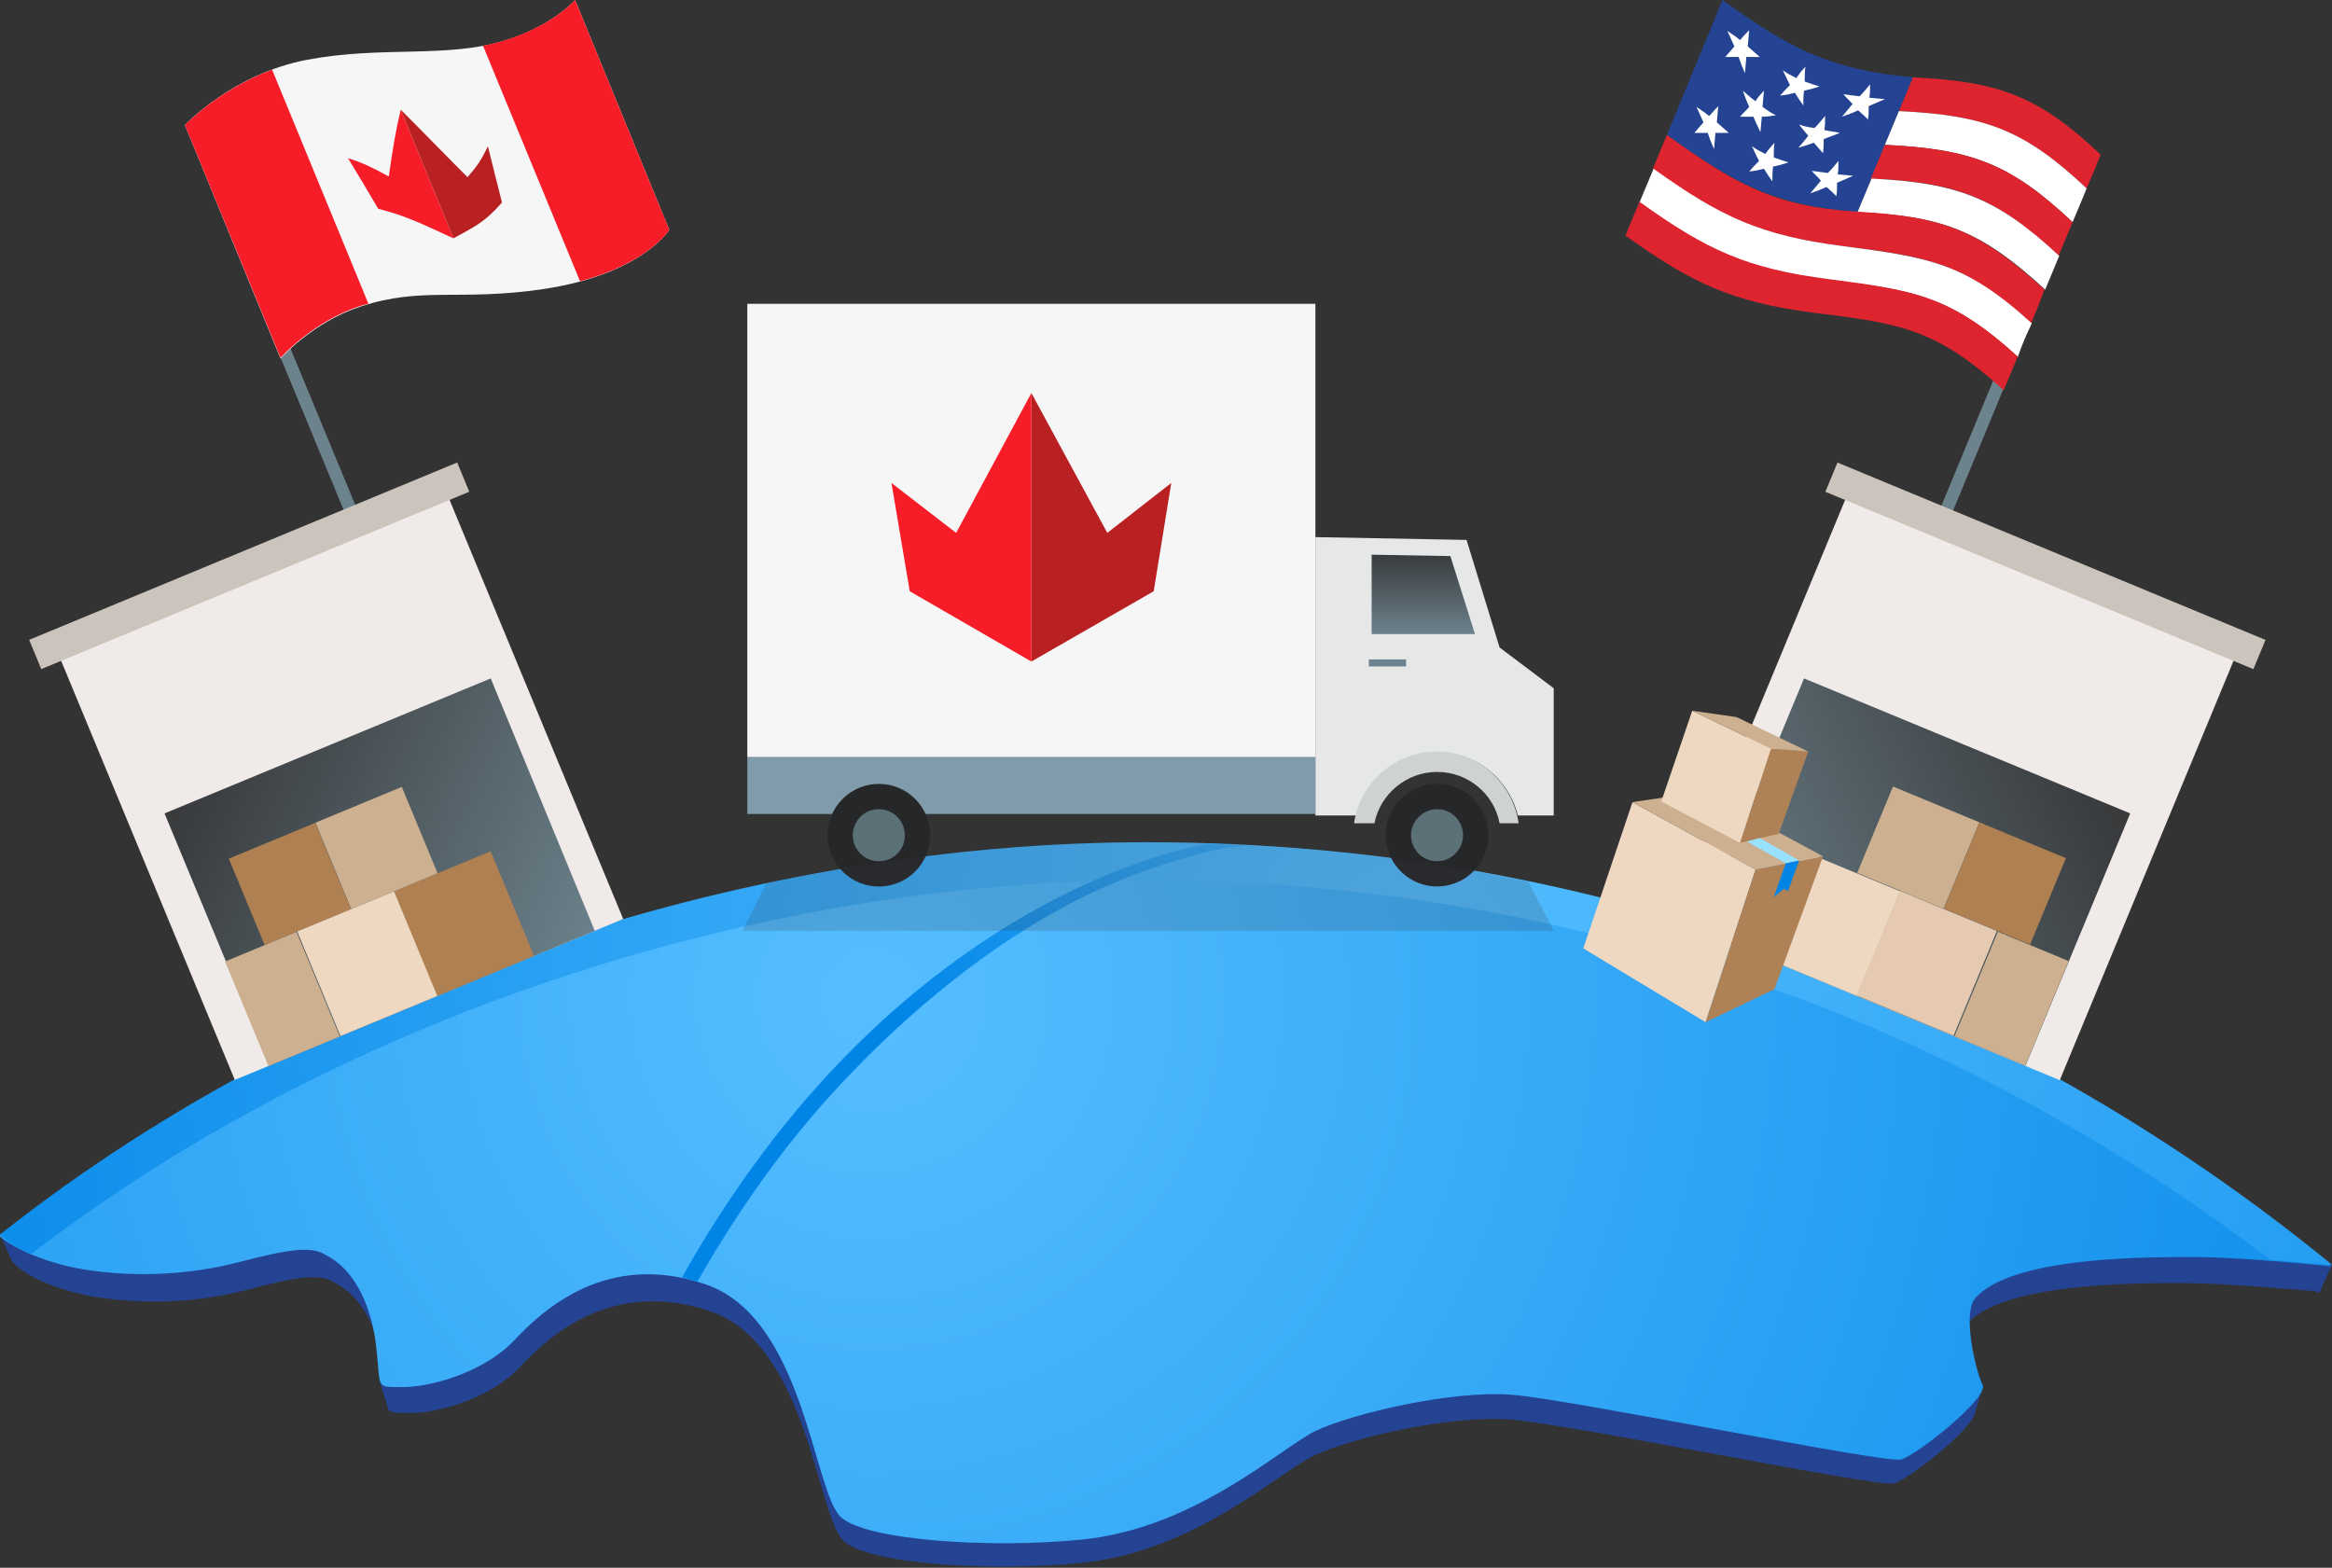
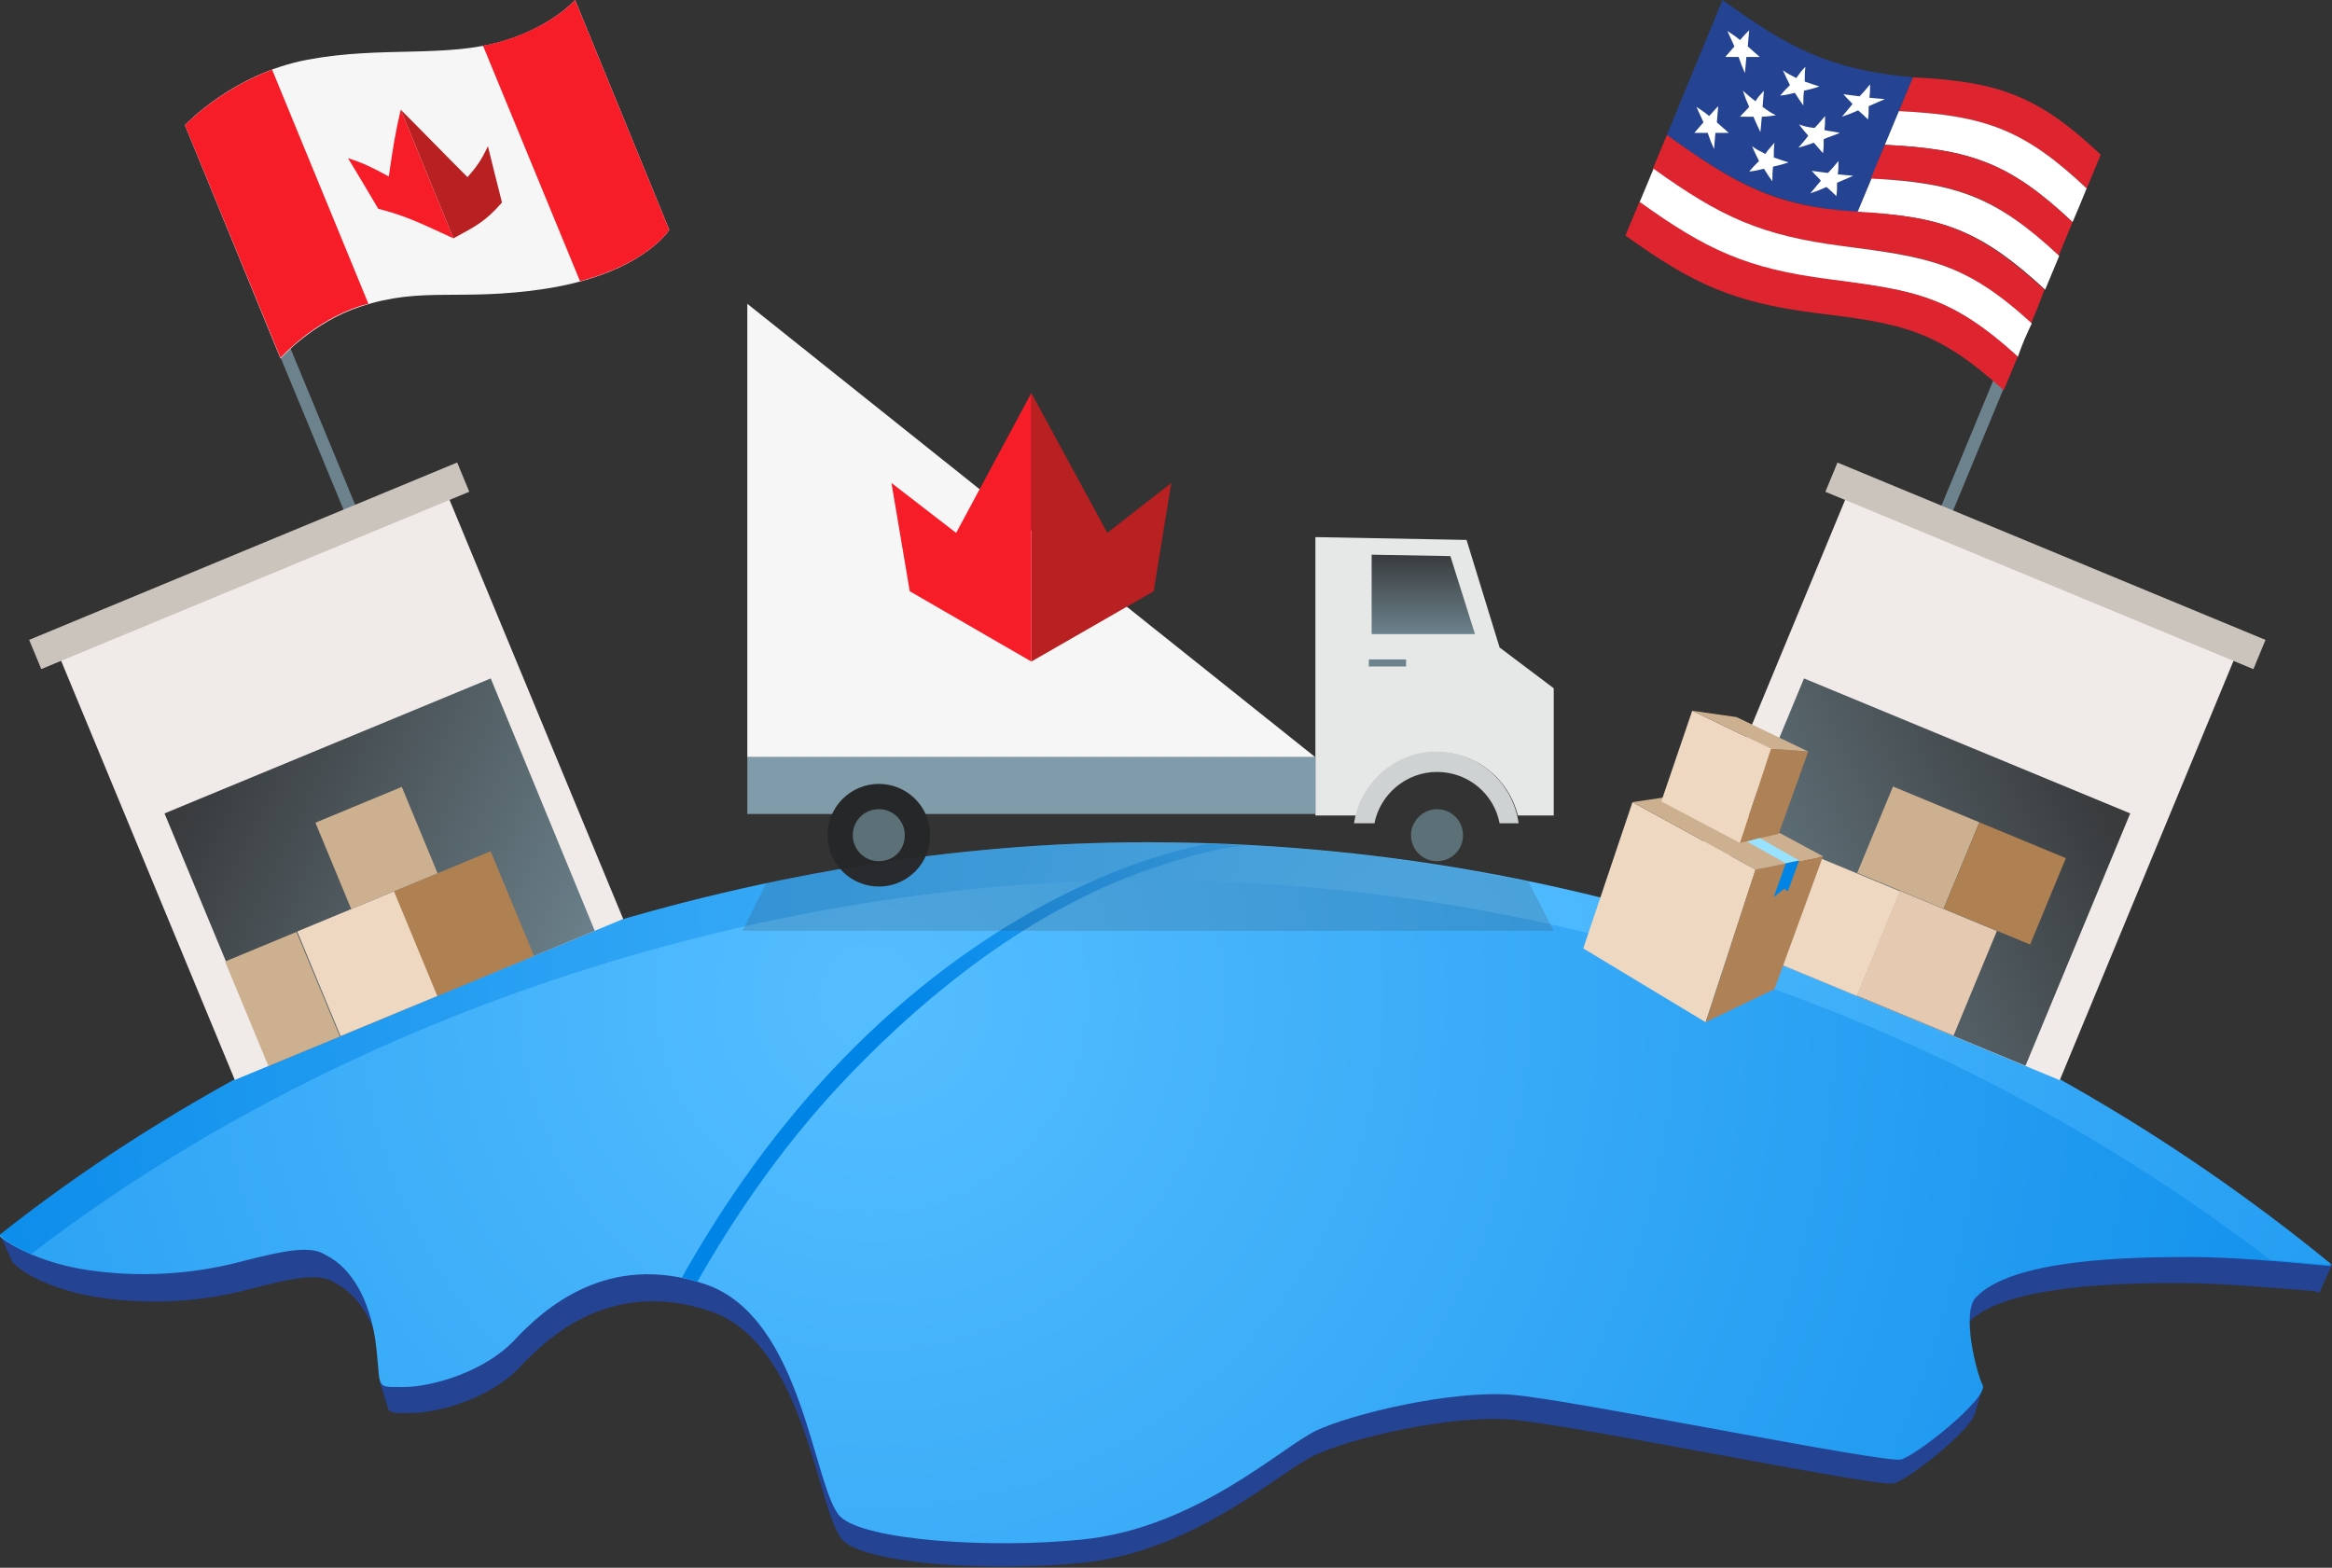
<svg xmlns="http://www.w3.org/2000/svg" version="1.1" id="Layer_1" x="0" y="0" width="331.7" height="223" xml:space="preserve">
  <rect width="100%" height="100%" fill="#333333" stroke="none" />
  <style>.st0{fill:#6c828c}.st1{fill:#244392}.st2{fill:#fff}.st3{fill:#de252f}.st7{fill:#f6f6f6}.st8{fill:#f61d28}.st9{fill:#b82022}.st10{fill:#f0ebe9}.st11{fill:#cbc4bc}.st13{fill:#af8152}.st14{fill:#ccb08f}.st15{fill:#eed8c1}.st18{fill:#ae8156}.st23{fill:#262729}.st24{fill:#5c7078}</style>
  <path transform="rotate(22.482 278.012 69.81)" class="st0" d="M277.1 49.1h1.8v41.5h-1.8z" />
  <path class="st1" d="M237.1 19.2c9.6 6.9 15.2 10 27.1 11 2.6-6.4 5.2-12.8 7.9-19.2-11.9-1.1-17.5-4.1-27.1-11-2.6 6.4-5.3 12.8-7.9 19.2z" />
  <path class="st2" d="M248.8 4.3c-.1.9-.1 1.4-.2 2.3.7.6 1 .9 1.7 1.5h-1.9c-.1.9-.1 1.4-.2 2.3-.4-.9-.6-1.4-.9-2.3h-1.9c.5-.6.8-.9 1.3-1.5-.4-.9-.6-1.3-1-2.2.7.5 1.1.7 1.8 1.3.5-.6.8-.9 1.3-1.4zm8 5.2c-.1.8-.1 1.3-.1 2.1.8.3 1.2.4 2.1.7-.9.3-1.3.4-2.2.6-.1.8-.1 1.3-.1 2.1-.5-.7-.7-1-1.2-1.8-.8.2-1.2.3-2.1.4.5-.6.8-.9 1.4-1.5-.4-.8-.6-1.2-1-2.1.7.5 1.1.7 1.9 1.1.5-.7.7-1 1.3-1.6zM266 12c0 .8 0 1.2-.1 1.9.9.1 1.3.1 2.2.2-.9.4-1.4.6-2.3 1 0 .8 0 1.2-.1 1.9-.5-.5-.8-.8-1.4-1.3-.9.4-1.4.6-2.3.9.6-.7.9-1.1 1.5-1.8-.5-.6-.8-.8-1.3-1.4.9.1 1.3.2 2.3.3.6-.6.9-1 1.5-1.7zm-21.6 3.1c-.1.9-.1 1.4-.2 2.3.7.6 1 .9 1.7 1.5H244c-.1.9-.1 1.4-.2 2.3-.4-.9-.6-1.4-.9-2.3H241c.5-.6.8-.9 1.3-1.5-.4-.9-.6-1.3-1-2.2.7.5 1.1.7 1.8 1.3.5-.5.7-.8 1.3-1.4zm8 5.2c-.1.8-.1 1.3-.1 2.1.8.3 1.2.4 2.1.7-.9.3-1.3.4-2.2.6-.1.8-.1 1.3-.1 2.1-.5-.7-.7-1-1.2-1.8-.8.2-1.2.3-2.1.4.5-.6.8-.9 1.4-1.5-.4-.8-.6-1.2-1-2.1.7.5 1.1.7 1.9 1.1.4-.6.7-.9 1.3-1.6zm9.1 2.6c0 .8 0 1.2-.1 1.9.9.1 1.3.1 2.2.2-.9.4-1.4.6-2.3 1 0 .8 0 1.2-.1 1.9-.5-.5-.8-.8-1.4-1.3-.9.4-1.4.6-2.3.9.6-.7.9-1.1 1.5-1.8-.5-.6-.8-.8-1.3-1.4.9.1 1.3.2 2.3.3.6-.6.9-1 1.5-1.7zm-10.6-10c-.1.9-.1 1.4-.2 2.3.7.5 1.1.8 1.9 1.2-.8.1-1.2.2-2 .2-.1.9-.1 1.3-.2 2.2-.4-.8-.6-1.3-1-2.2h-1.9c.5-.6.8-.8 1.3-1.4-.4-.9-.6-1.4-.9-2.3.7.6 1 .9 1.8 1.5.4-.7.7-.9 1.2-1.5zm8.7 3.6c0 .8 0 1.2-.1 2 .9.2 1.3.2 2.2.4-.9.4-1.4.5-2.3.9 0 .8 0 1.2-.1 2-.5-.6-.8-.9-1.3-1.5-.9.3-1.4.5-2.2.7.6-.7.9-1 1.4-1.7-.5-.6-.8-.9-1.3-1.6.8.3 1.3.4 2.2.5.6-.6.9-1 1.5-1.7z" />
  <path class="st3" d="M296.8 26.8c-8.9-8.4-14.6-10.4-26.7-11 .8-1.9 1.2-2.9 2-4.8 12.2.6 17.8 2.6 26.7 11-.8 2-1.2 2.9-2 4.8z" />
  <path class="st2" d="M294.8 31.6c-8.9-8.4-14.5-10.4-26.7-11 .8-1.9 1.2-2.9 2-4.8 12.2.6 17.8 2.6 26.7 11-.8 2-1.2 2.9-2 4.8z" />
  <path class="st3" d="M292.8 36.4c-8.9-8.4-14.5-10.5-26.7-11 .8-1.9 1.2-2.9 2-4.8 12.2.6 17.8 2.6 26.7 11-.8 1.9-1.2 2.9-2 4.8z" />
  <path class="st2" d="M290.9 41.2c-9-8.3-14.5-10.5-26.7-11 .8-1.9 1.2-2.9 2-4.8 12.2.6 17.8 2.7 26.7 11-.8 1.9-1.2 2.9-2 4.8z" />
  <path class="st3" d="M288.9 46c-9.5-8.7-14.6-9.5-26.9-11-11.6-1.5-17.3-4.1-26.9-11 .8-1.9 1.2-2.9 2-4.8 9.6 6.9 15.3 10.2 27 10.9 12 .7 17.2 2.4 26.7 11.1-.7 1.9-1.1 2.9-1.9 4.8z" />
  <path class="st2" d="M287 50.8c-9.5-8.7-14.6-9.5-26.9-11-11.6-1.5-17.3-4.1-26.9-11 .8-1.9 1.2-2.9 2-4.8 9.6 6.9 15.3 9.5 26.9 11 12.2 1.6 17.4 2.3 26.9 11-.9 1.9-1.3 2.8-2 4.8z" />
  <path class="st3" d="M285 55.5c-9.6-8.7-14.6-9.5-26.9-11-11.6-1.5-17.3-4.1-26.9-11 .8-1.9 1.2-2.9 2-4.8 9.6 6.9 15.3 9.5 26.9 11 12.2 1.6 17.3 2.3 26.9 11-.8 2-1.2 2.9-2 4.8z" />
  <path class="st1" d="M0 175.6l1.8 4h4l1.9-2.3zm54 20.9l1.3 4.1 2.3-.3.5-3.6zm228.1.7l-1.2 3.8-3.1.8.2-2.8zm49.6-17.3l-1.8 4-11.5-4.6 2.4-2z" />
  <path class="st1" d="M14.4 184.6c7 1 14.2.6 21-1.2 6.8-1.8 10.1-2.3 12.1-1 3.9 1.9 6.3 6.6 7 12 .9 6.9-.3 6.6 3.8 6.6s11.5-2.1 15.7-6.6c4.1-4.4 13.1-12.6 27-7.9 13.9 4.7 15.2 29.2 19 32.7 3.6 3.3 20.9 4.4 33.9 3.1 16.1-1.6 28.1-13 33.1-15.3 5-2.4 19-5.7 27.6-5.1s52.4 9.7 54.8 9.1c2.4-.7 12.4-8.7 11.5-10.5-.9-1.7-2.9-10.1-1-12.3 5.1-5.5 22.2-5.7 30.1-5.7 5.9 0 13.4.7 19.9 1.2-45.4-37.2-103.5-59.5-166.8-59.5-53.4 0-114.8 18.4-161.4 55.2 1.4 1.8 6.3 4.3 12.7 5.2z" />
  <radialGradient id="SVGID_1_" cx="123.951" cy="141.833" r="266.618" gradientUnits="userSpaceOnUse">
    <stop offset=".02" stop-color="#54bdff" />
    <stop offset="1" stop-color="#0085e7" />
  </radialGradient>
  <path d="M12.8 180.7c7 1 14.4.6 21.3-1.2 6.9-1.8 10.2-2.3 12.2-1 3.9 1.9 6.3 6.7 7.1 12.2.9 6.9-.3 6.6 3.9 6.6s11.6-2.2 15.8-6.6c4.2-4.5 13.3-12.8 27.3-8 14 4.8 15.3 29.5 19.2 33.1 3.6 3.3 21.1 4.5 34.2 3.2 16.3-1.6 28.4-13.1 33.4-15.5 5.1-2.4 19.3-5.8 27.9-5.1s53 9.8 55.3 9.2c2.4-.7 12.5-8.8 11.6-10.6-.9-1.8-3-10.2-1-12.4 5.1-5.6 22.4-5.8 30.5-5.8 6 0 13.6.7 20.1 1.3C285.7 142.5 227 120 163 120c-54 0-116.1 18.6-163.1 55.8 1.5 1.4 6.4 4 12.9 4.9z" fill="url(#SVGID_1_)" />
  <radialGradient id="SVGID_2_" cx="201.642" cy="134.243" r="244.214" gradientUnits="userSpaceOnUse">
    <stop offset="0" stop-color="#54bdff" />
    <stop offset="1" stop-color="#0085e7" />
  </radialGradient>
  <path d="M163.1 125.2c60.1 0 115.5 20.1 159.8 54 3 .2 6 .5 8.8.7-45.9-37.6-104.6-60.1-168.6-60.1-54 0-116.1 18.6-163.1 55.8.7.8 2.2 1.8 4.4 2.8 46.2-35.5 106.3-53.2 158.7-53.2z" fill="url(#SVGID_2_)" />
  <linearGradient id="SVGID_3_" gradientUnits="userSpaceOnUse" x1="5014.038" y1="91.585" x2="5070.064" y2="150.745" gradientTransform="matrix(-1 0 0 1 5204.054 0)">
    <stop offset="0" stop-color="#54bdff" />
    <stop offset="1" stop-color="#0085e7" />
  </linearGradient>
  <path d="M97 181.7c5.9-10.5 13.4-21.3 23-31.2 19.2-19.7 39.1-28 51.8-30.5 3.7.1 1.5.1 5.2.3-3 .2-6.8 1.1-12.8 3.1-17.8 5.9-32.9 18.7-42.6 28.7-9.3 9.5-16.6 20-22.4 30.2-.7-.2-1.5-.4-2.2-.6z" fill="url(#SVGID_3_)" />
  <path transform="rotate(157.518 47.733 67.5)" class="st0" d="M46.8 46.8h1.8v41.5h-1.8z" />
  <path class="st7" d="M26.3 17.8s6.8-7.3 17.4-9.3c10.6-2 19.7-.2 28-2.7C78.6 3.7 81.8 0 81.8 0l13.4 32.7s-3.9 6.3-17.8 8.4c-12 1.8-17.3-.4-26.1 2.5-6.8 2.2-11.4 7.4-11.4 7.4L26.3 17.8z" />
  <path class="st8" d="M57 15.6l7.5 18.3c-4.4-2-6.7-3.2-10.7-4.2-1.7-2.9-2.6-4.4-4.3-7.2 2.2.7 3.4 1.3 5.8 2.6.6-4.1.9-6.1 1.7-9.5z" />
  <path class="st9" d="M57 15.6l7.5 18.3c2.9-1.6 4.5-2.3 6.9-5.1-.8-3.1-1.2-4.8-2-8-1 2.1-1.6 2.9-2.9 4.4-3.8-3.8-5.8-5.9-9.5-9.6z" />
  <path class="st8" d="M38.7 9.9l13.7 33.3c-.4.1-.7.2-1.1.3-6.8 2.2-11.4 7.4-11.4 7.4L26.3 17.8s4.7-5 12.4-7.9zm30-3.4c1-.2 2-.4 2.9-.7C78.6 3.7 81.8 0 81.8 0l13.4 32.7s-2.9 4.7-12.7 7.3L68.7 6.5z" />
  <path transform="rotate(157.494 48.397 111.687)" class="st10" d="M18.5 78.7h59.8v66H18.5z" />
  <path transform="rotate(157.494 35.497 80.455)" class="st11" d="M2.6 78.2h65.9v4.5H2.6z" />
  <linearGradient id="SVGID_4_" gradientUnits="userSpaceOnUse" x1="4525.012" y1="218.752" x2="4578.857" y2="218.752" gradientTransform="matrix(-1.19 -.196 -.487 1.036 5578.704 790.942)">
    <stop offset="0" stop-color="#6c828c" />
    <stop offset="1" stop-color="#393b3d" />
  </linearGradient>
  <path fill="url(#SVGID_4_)" d="M38.3 151.6l46.3-19.2-14.8-35.9-46.4 19.2z" />
  <path transform="rotate(157.492 65.968 131.367)" class="st13" d="M58.5 123.3h15v16.1h-15z" />
  <path transform="rotate(157.492 53.555 120.634)" class="st14" d="M46.9 114h13.3v13.3H46.9z" />
-   <path transform="rotate(157.494 41.245 125.74)" class="st13" d="M34.6 119.1h13.3v13.3H34.6z" />
  <path transform="rotate(157.5 52.19 137.074)" class="st15" d="M44.7 129h14.9v16.1H44.7z" />
  <path transform="rotate(157.494 40.234 142.062)" class="st14" d="M34.8 134h11v16.1h-11z" />
  <g>
    <path transform="rotate(22.506 277.954 111.674)" class="st10" d="M248.1 78.7h59.8v66h-59.8z" />
    <path transform="rotate(22.506 290.85 80.443)" class="st11" d="M258 78.2h65.9v4.5H258z" />
    <linearGradient id="SVGID_5_" gradientUnits="userSpaceOnUse" x1="7400.429" y1="763.478" x2="7454.274" y2="763.478" gradientTransform="matrix(1.19 -.196 .487 1.036 -8940.151 790.942)">
      <stop offset="0" stop-color="#6c828c" />
      <stop offset="1" stop-color="#393b3d" />
    </linearGradient>
    <path fill="url(#SVGID_5_)" d="M288.1 151.6l-46.4-19.2 14.9-35.9 46.4 19.2z" />
    <path transform="rotate(22.508 260.283 131.309)" class="st15" d="M252.8 123.3h15v16.1h-15z" />
    <path transform="rotate(22.508 272.813 120.573)" class="st14" d="M266.2 113.9h13.3v13.3h-13.3z" />
    <path transform="rotate(22.506 285.12 125.677)" class="st13" d="M278.5 119h13.3v13.3h-13.3z" />
    <path transform="rotate(22.5 274.147 137.076)" fill="#e5cab1" d="M266.6 129h14.9v16.1h-14.9z" />
-     <path transform="rotate(22.506 286.13 141.99)" class="st14" d="M280.7 134h10.9v16.1h-10.9z" />
  </g>
  <g>
    <path class="st15" d="M249.7 123.7l-7.1 21.7-17.4-10.5 7-20.8z" />
    <path class="st18" d="M242.6 145.4l9.8-4.7 6.9-18.9-9.6 1.9z" />
    <path class="st14" d="M232.2 114.1l10-1.5 17.1 9.2-9.6 1.9z" />
    <path class="st15" d="M251.9 106.5l-4.4 13.4-11.2-5.9 4.4-12.9z" />
    <path class="st18" d="M247.5 119.9l5.5-1.3 4.2-11.7-5.3-.4z" />
    <path class="st14" d="M240.7 101.1l6.3.9 10.2 4.9-5.3-.4z" />
    <path fill="#98e2ff" d="M250.3 119.2l5.6 3.2-1.9.4-5.5-3.1z" />
    <path fill="#0085e7" d="M255.9 122.4l-1.6 4.4-.5-.4-1.5 1.2 1.7-4.8z" />
  </g>
  <g>
    <path d="M208.6 76.8l4.7 15.3 7.7 5.8V116h-5.1c-1.3-5.2-5.9-9-11.5-9s-10.2 3.9-11.5 9h-5.8V76.4l21.5.4z" fill="#e6e8e8" />
-     <path transform="rotate(-180 146.749 75.407)" class="st7" d="M106.4 43.1h80.8v64.5h-80.8z" />
+     <path transform="rotate(-180 146.749 75.407)" class="st7" d="M106.4 43.1h80.8v64.5z" />
    <path class="st9" d="M146.7 55.9v38.2l17.4-10 2.5-15.4-9.1 7.1z" />
    <path class="st8" d="M146.7 55.9v38.2l-17.3-10-2.6-15.4 9.2 7.1z" />
    <path transform="rotate(-180 146.749 111.742)" fill="#809ba9" d="M106.4 107.7h80.8v8.1h-80.8z" />
-     <ellipse transform="rotate(-13.286 204.362 118.768)" class="st23" cx="204.4" cy="118.8" rx="7.3" ry="7.3" />
    <path class="st24" d="M200.7 118.8c0 2 1.6 3.7 3.7 3.7 2 0 3.7-1.6 3.7-3.7 0-2-1.6-3.7-3.7-3.7-2 0-3.7 1.7-3.7 3.7z" />
    <linearGradient id="SVGID_6_" gradientUnits="userSpaceOnUse" x1="5001.614" y1="90.225" x2="5001.614" y2="78.871" gradientTransform="matrix(-1 0 0 1 5204.054 0)">
      <stop offset="0" stop-color="#6c828c" />
      <stop offset="1" stop-color="#393b3d" />
    </linearGradient>
    <path fill="url(#SVGID_6_)" d="M195.1 90.2V78.9l11.2.2 3.5 11.1z" />
    <path fill="none" stroke="#6c828c" stroke-miterlimit="10" d="M200 94.3h-5.3" />
    <path d="M213.3 117.1c-.8-4.2-4.5-7.3-8.9-7.3s-8.1 3.2-8.9 7.3h-2.9c.8-5.7 5.8-10.2 11.7-10.2s10.9 4.4 11.7 10.2h-2.7z" fill="#cfd2d3" />
    <ellipse transform="rotate(-45.001 125.009 118.79)" class="st23" cx="125" cy="118.8" rx="7.3" ry="7.3" />
    <path class="st24" d="M121.3 118.8c0 2 1.6 3.7 3.7 3.7s3.7-1.6 3.7-3.7c0-2-1.6-3.7-3.7-3.7s-3.7 1.7-3.7 3.7z" />
  </g>
  <path d="M109 125.6l-3.4 6.8H221l-3.6-7c-17.5-3.6-35.7-5.6-54.3-5.6-17.4 0-35.7 2-54.1 5.8z" opacity=".18" fill="#393b3d" />
</svg>